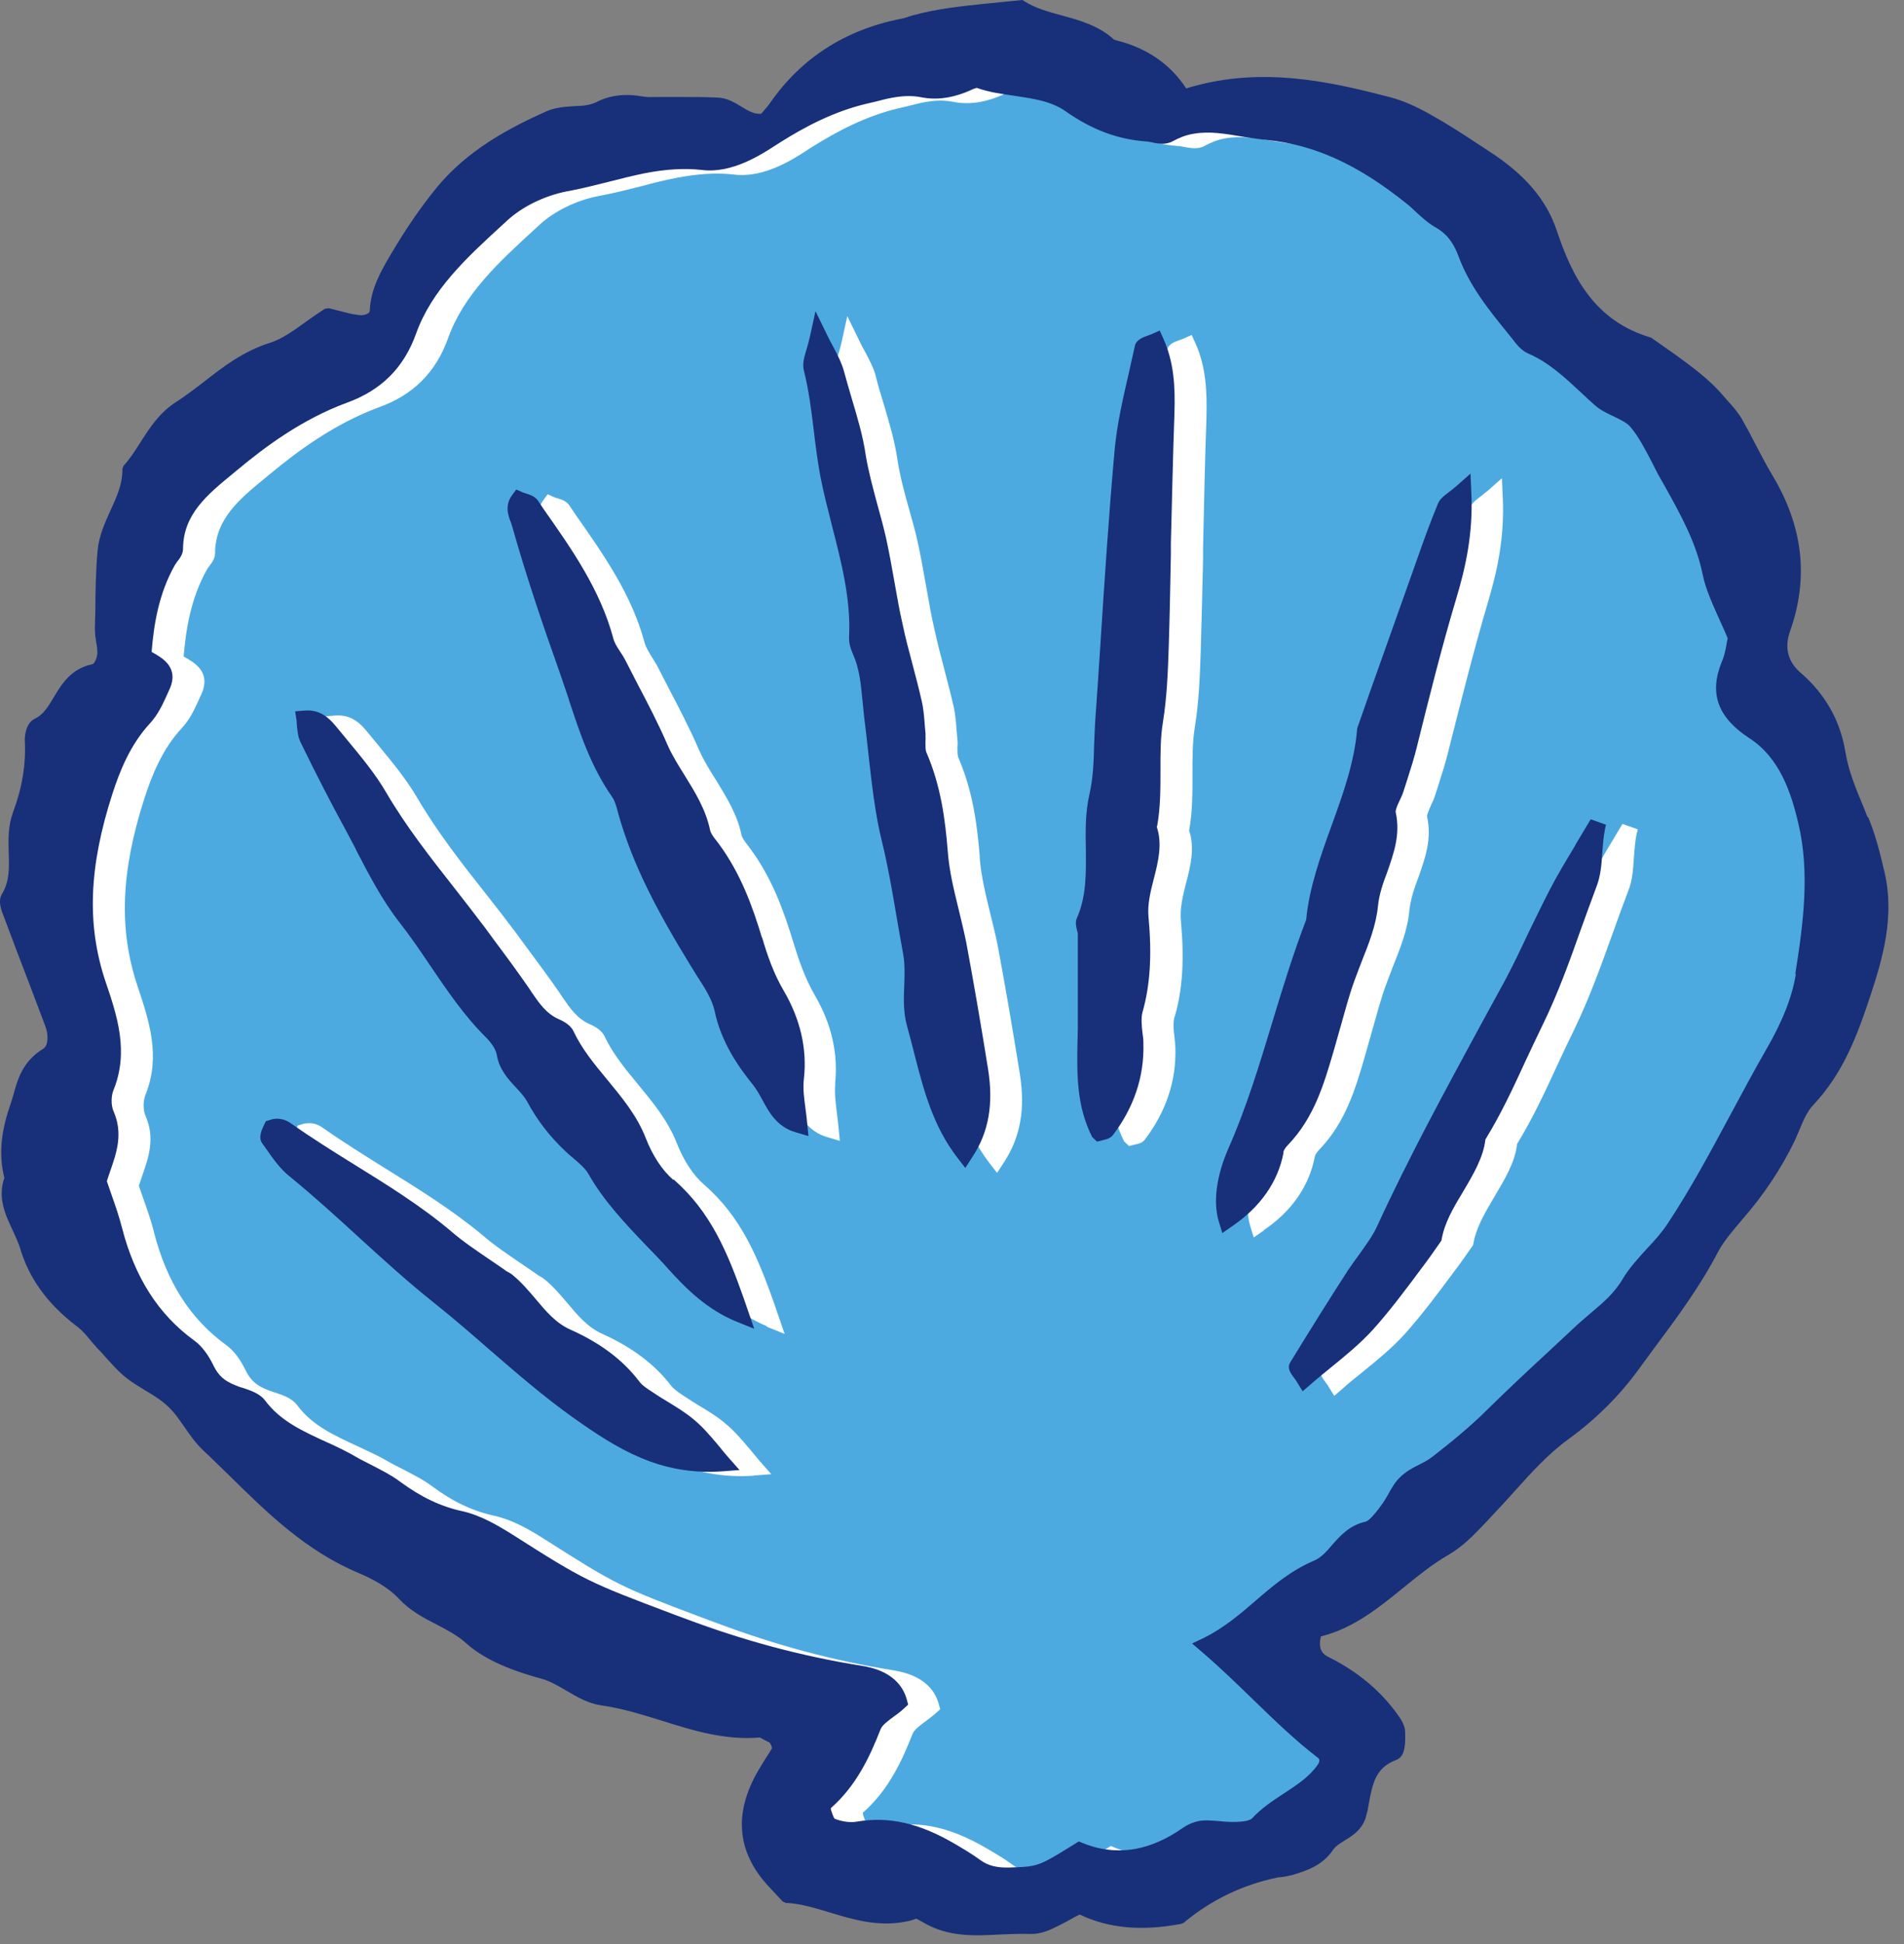
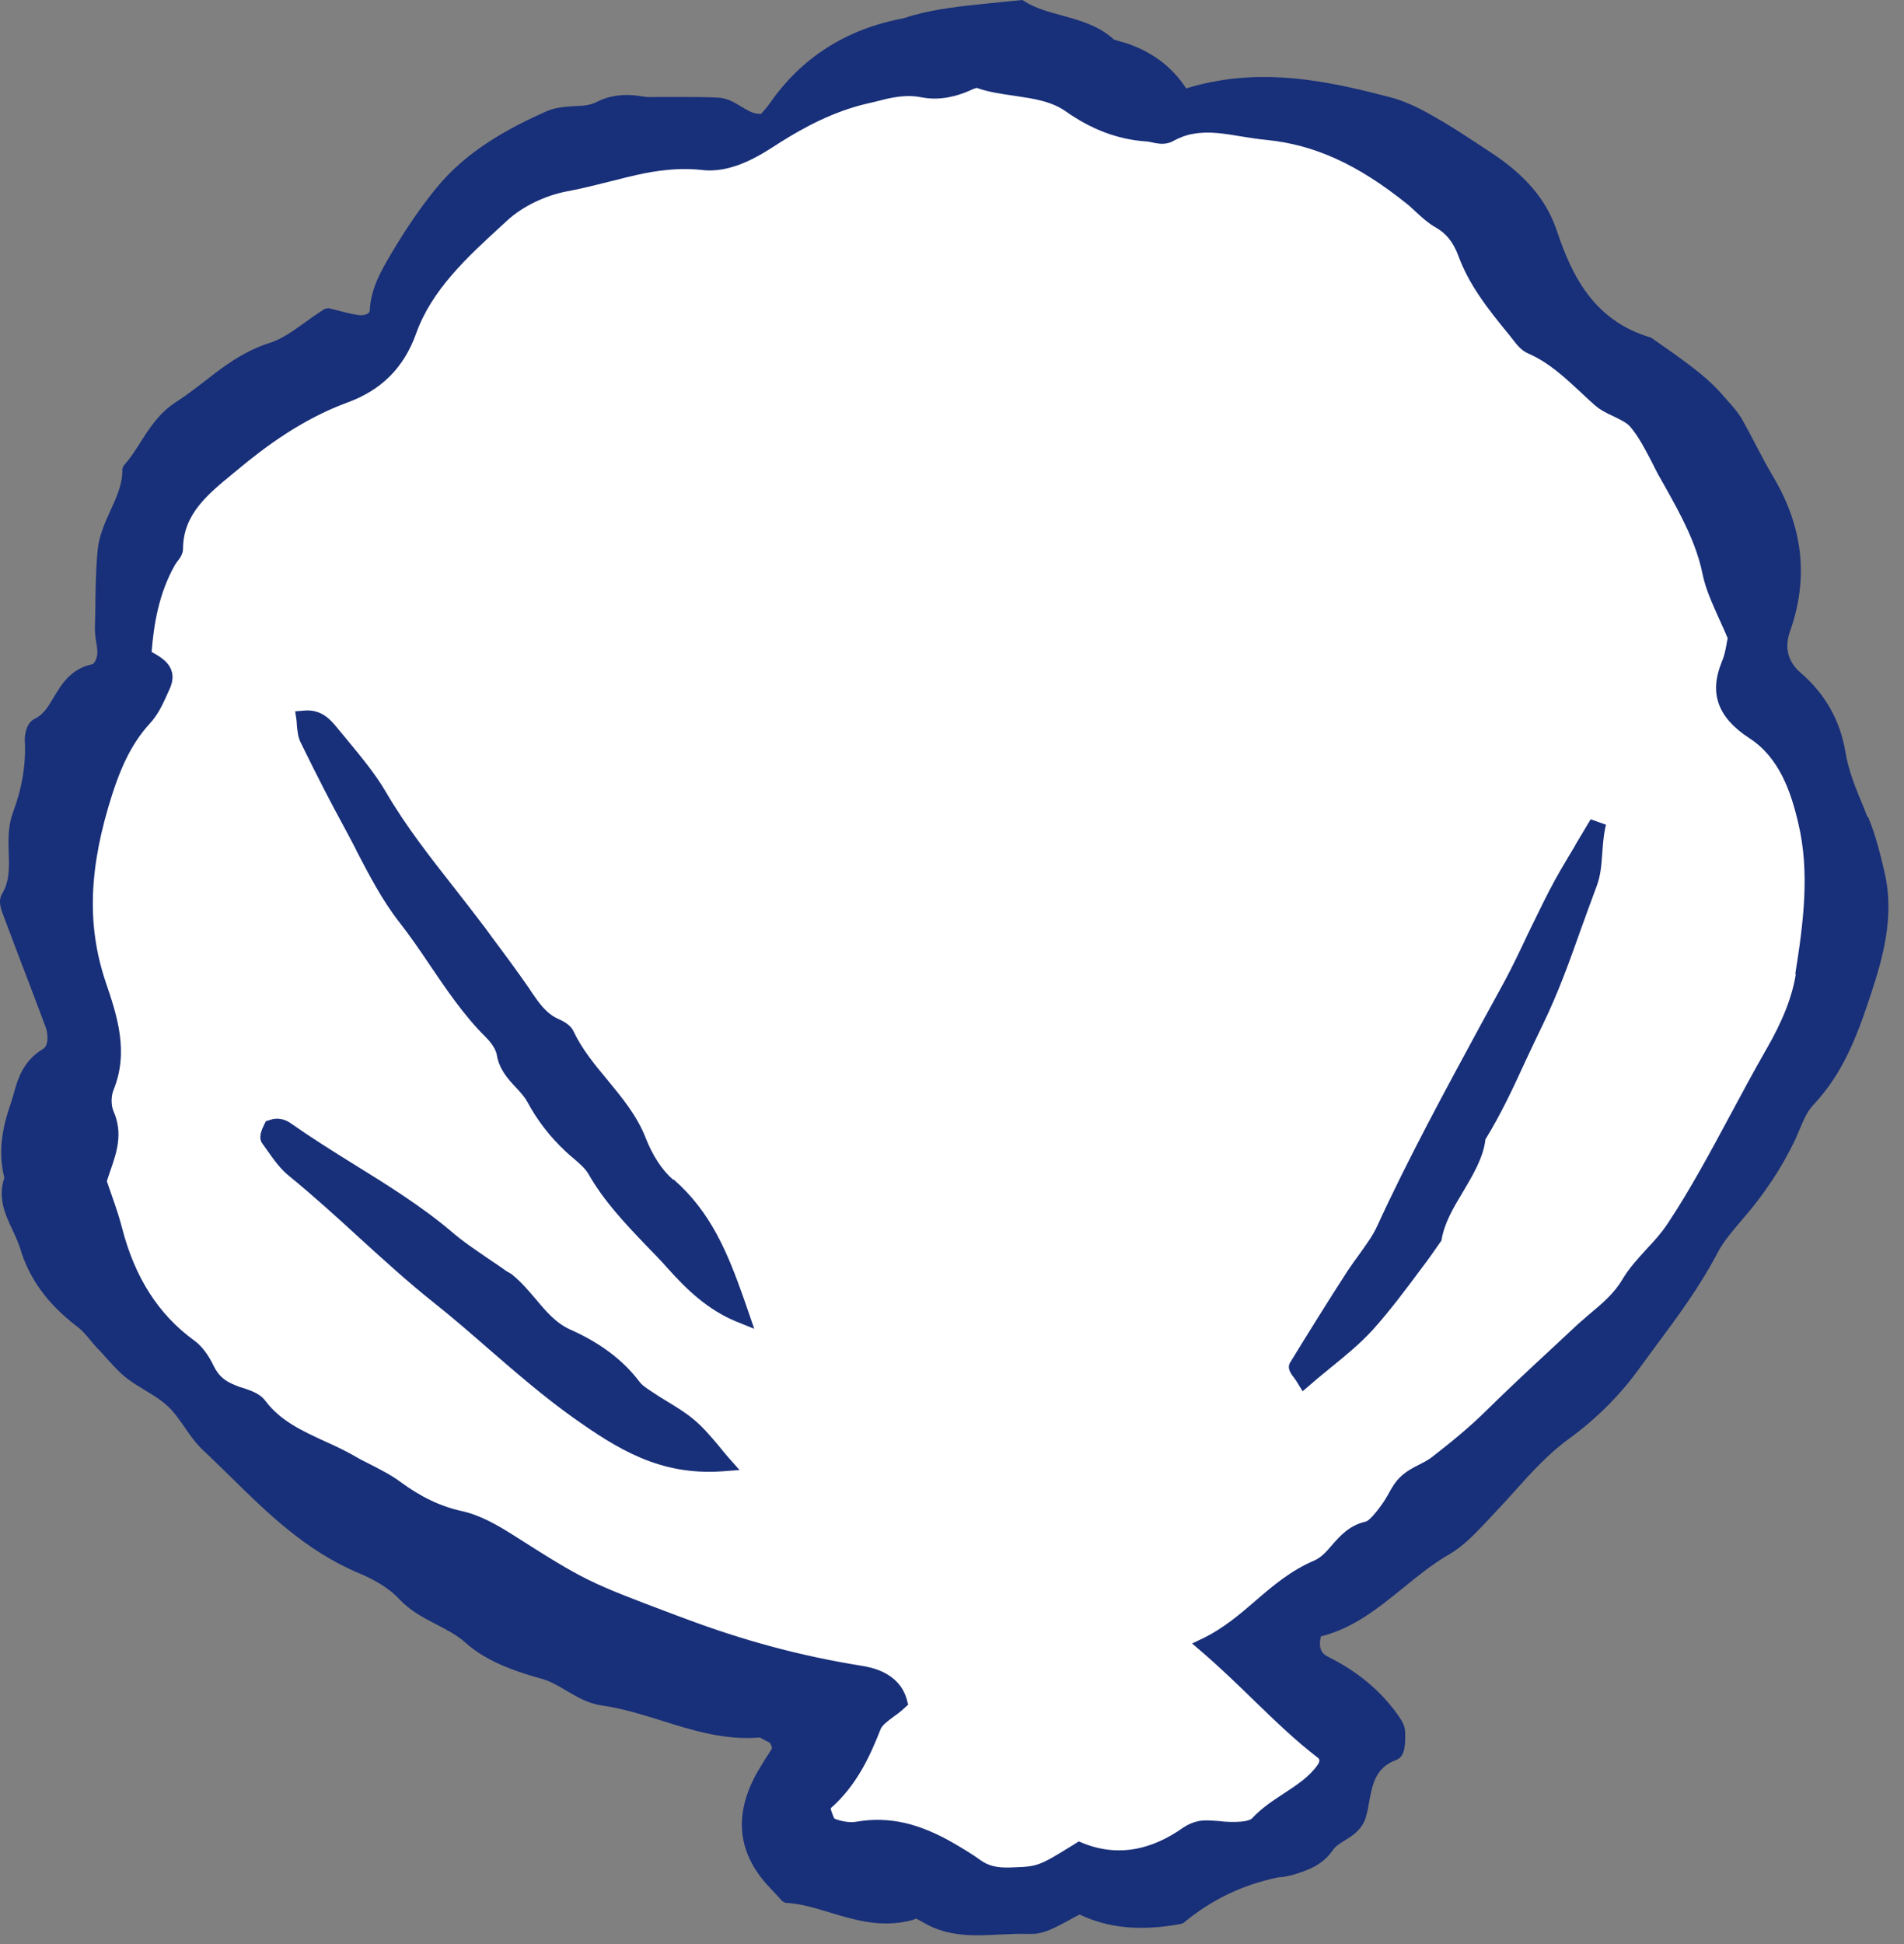
<svg xmlns="http://www.w3.org/2000/svg" width="96" height="98" viewBox="0 0 96 98" fill="none">
  <rect x="0" y="0" width="96" height="98" fill="#808080" stroke="none" />
  <path d="M59.293 96.359C57.471 96.678 55.977 96.537 54.709 95.917L54.274 95.71L53.898 96.001C53.808 96.067 53.68 96.142 53.541 96.218C52.987 96.519 52.591 96.725 52.244 96.801C52.135 96.82 52.026 96.829 51.927 96.829C51.541 96.81 51.126 96.829 50.759 96.829L49.541 95.804L49.601 96.876C48.68 96.904 47.779 96.848 46.898 96.331C46.572 96.152 46.463 96.086 46.324 96.058L45.73 95.926L45.601 96.18C45.601 96.18 45.552 96.189 45.522 96.199C44.285 96.443 43.196 96.105 42.037 95.757C41.295 95.531 40.572 95.315 39.84 95.249L39.246 94.629C37.77 93.049 37.662 91.29 38.929 89.268L39.236 88.789C39.355 88.619 39.434 88.488 39.503 88.356L40.147 87.171L39.176 87.275L39.087 87.199L38.929 87.152L38.79 87.077C38.79 87.077 38.612 86.974 38.553 86.955L38.374 86.889L38.186 86.908C36.612 87.049 35.048 86.56 33.543 86.09L33.375 86.033C32.415 85.732 31.434 85.431 30.405 85.29C29.88 85.215 29.405 84.933 28.91 84.642C28.425 84.35 27.979 84.087 27.445 83.946C25.801 83.494 24.683 82.968 23.92 82.291C23.425 81.858 22.911 81.585 22.366 81.303C21.673 80.936 21.069 80.626 20.604 80.118C20.089 79.564 19.347 79.075 18.386 78.67C15.802 77.598 13.882 75.708 12.031 73.874L11.496 73.357C11.199 73.075 10.961 72.84 10.724 72.605C10.377 72.275 10.09 71.862 9.862 71.523C9.565 71.1 9.288 70.715 8.942 70.385C8.566 70.037 8.13 69.765 7.704 69.511C7.397 69.323 7.071 69.125 6.803 68.918C6.487 68.664 6.199 68.345 5.912 68.044L5.566 67.658C5.427 67.517 5.299 67.376 5.18 67.235C4.883 66.868 4.615 66.558 4.269 66.295C2.913 65.251 2.051 64.056 1.645 62.655C1.537 62.317 1.398 62.007 1.249 61.687C0.903 60.963 0.586 60.286 0.863 59.496L0.933 59.298L0.883 59.101C0.636 58.17 0.715 57.163 1.131 55.941C1.17 55.828 1.21 55.706 1.249 55.584L1.329 55.339C1.527 54.596 1.735 53.835 2.566 53.327C3.17 52.969 3.19 52.133 2.942 51.465L2.15 49.368C1.764 48.371 1.398 47.374 1.022 46.387L0.863 45.973C0.774 45.738 0.646 45.418 0.705 45.305C1.18 44.515 1.15 43.65 1.121 42.879C1.101 42.277 1.091 41.666 1.299 41.092C1.794 39.766 2.002 38.487 1.933 37.199C1.933 37.002 2.012 36.767 2.071 36.729C2.695 36.437 3.012 35.901 3.319 35.384C3.645 34.829 4.021 34.199 4.813 34.03C5.17 33.917 5.427 33.626 5.536 33.231C5.576 33.043 5.605 32.845 5.576 32.629C5.576 32.582 5.566 32.488 5.546 32.394L5.516 32.234C5.477 32.027 5.447 31.82 5.447 31.604L5.467 30.88C5.467 29.93 5.487 28.82 5.586 27.739C5.635 27.109 5.912 26.507 6.18 25.915C6.477 25.266 6.813 24.542 6.833 23.723C7.15 23.347 7.358 23.009 7.585 22.661L7.645 22.567C8.09 21.861 8.516 21.203 9.229 20.733C9.664 20.46 10.09 20.141 10.496 19.83L10.674 19.699C11.615 18.974 12.575 18.222 13.812 17.837C14.525 17.611 15.129 17.178 15.773 16.718C16.07 16.511 16.327 16.323 16.584 16.153L17.07 16.266C17.357 16.341 17.654 16.417 17.951 16.454C18.079 16.483 18.297 16.483 18.485 16.454C18.842 16.388 19.277 16.134 19.297 15.655C19.337 14.668 19.812 13.859 20.277 13.078C21.04 11.79 21.742 10.765 22.515 9.825C24 8.01 26.039 6.938 27.831 6.138C27.94 6.091 28.069 6.054 28.217 6.025C28.455 5.978 28.712 5.96 28.969 5.941C29.306 5.922 29.553 5.903 29.781 5.866C29.959 5.828 30.118 5.781 30.296 5.706C30.563 5.565 30.801 5.48 31.058 5.433C31.543 5.339 32.019 5.405 32.325 5.461C32.623 5.508 32.87 5.499 33.117 5.489H34.306C34.929 5.489 35.513 5.489 36.107 5.518C36.424 5.518 36.691 5.696 36.978 5.866C37.365 6.11 37.81 6.383 38.414 6.345L38.84 6.317L39.067 5.884C39.166 5.79 39.285 5.64 39.394 5.48C40.869 3.373 42.948 2.048 45.592 1.53C45.78 1.493 45.928 1.446 46.067 1.399L46.156 1.37C46.215 1.352 46.265 1.333 46.324 1.323C46.621 1.248 46.879 1.192 47.136 1.135C48.185 0.928 49.264 0.825 50.314 0.722L51.373 0.618C52.017 0.994 52.66 1.164 53.274 1.342C54.175 1.587 55.026 1.822 55.679 2.414C55.858 2.546 55.977 2.593 56.184 2.649L56.462 2.725C57.63 3.082 58.56 3.759 59.204 4.718L59.511 5.179L60.055 5.019C60.461 4.897 60.867 4.803 61.243 4.728C64.283 4.135 67.183 4.784 69.896 5.489C70.49 5.64 71.094 5.913 71.876 6.355C72.638 6.778 73.41 7.276 74.064 7.718L74.678 8.122C76.361 9.204 77.361 10.37 77.846 11.79C78.667 14.244 79.855 16.642 82.964 17.583L84.112 18.401C84.904 18.974 85.716 19.567 86.35 20.319L86.617 20.611C86.825 20.846 87.062 21.109 87.241 21.401C87.488 21.833 87.726 22.275 87.953 22.727C88.221 23.244 88.488 23.752 88.775 24.241C90.24 26.676 90.517 29.084 89.617 31.613C89.25 32.685 89.498 33.645 90.359 34.378C91.468 35.337 92.151 36.55 92.389 37.97C92.557 38.977 92.903 39.86 93.349 40.904L93.537 41.374C93.893 42.24 94.131 43.18 94.329 44.073C94.804 46.133 94.23 48.173 93.646 49.913C92.973 51.935 92.309 53.731 90.894 55.236C90.508 55.631 90.29 56.148 90.082 56.656L89.864 57.163C89.201 58.546 88.34 59.844 87.3 61.019C86.755 61.64 86.3 62.176 85.983 62.778C85.092 64.508 83.904 66.097 82.845 67.508L81.954 68.721C81.083 69.924 79.944 71.053 78.657 71.984C77.539 72.802 76.638 73.808 75.836 74.702C75.47 75.115 75.123 75.501 74.767 75.868L74.321 76.347C73.816 76.883 73.292 77.429 72.668 77.796C71.826 78.294 71.064 78.896 70.341 79.488C69.094 80.504 67.916 81.454 66.451 81.839L66.005 81.952L65.916 82.385C65.748 83.165 65.995 83.72 66.639 84.04C68.045 84.745 69.114 85.629 69.916 86.757C70.044 86.936 70.173 87.134 70.173 87.293C70.203 87.989 70.104 88.121 70.104 88.13C68.748 88.638 68.549 89.729 68.352 90.782L68.292 91.121C68.292 91.121 68.213 91.412 68.203 91.459C68.074 91.817 67.748 92.014 67.431 92.202C67.163 92.362 66.847 92.56 66.649 92.87C66.233 93.472 65.619 93.66 64.956 93.867C64.906 93.886 64.867 93.886 64.827 93.895L64.52 93.942C64.391 93.951 64.322 93.961 64.253 93.98C61.57 94.534 61.422 94.61 59.323 96.331L59.293 96.359Z" fill="white" />
-   <path d="M89.815 37.442C88.221 36.398 87.775 35.185 88.429 33.586C88.577 33.229 88.647 32.815 88.696 32.533L88.726 32.411C88.567 32.035 88.409 31.687 88.26 31.358C87.914 30.577 87.607 29.91 87.459 29.176C87.142 27.606 86.36 26.186 85.587 24.803L85.211 24.136C85.102 23.919 84.984 23.703 84.885 23.496C84.558 22.875 84.241 22.245 83.805 21.738C83.627 21.531 83.32 21.39 82.994 21.23C82.647 21.07 82.311 20.91 82.023 20.656C81.806 20.468 81.608 20.28 81.41 20.092C80.499 19.245 79.707 18.512 78.667 18.051C78.321 17.901 78.073 17.581 77.875 17.327L77.737 17.148C76.608 15.775 75.687 14.6 75.143 13.124C74.876 12.437 74.539 12.005 74.014 11.704C73.628 11.487 73.321 11.196 73.004 10.914C72.836 10.754 72.688 10.622 72.529 10.491C70.064 8.516 67.896 7.528 65.471 7.284C65.055 7.246 64.649 7.18 64.243 7.115C63.382 6.973 62.59 6.832 61.798 6.973C61.778 6.973 61.758 6.973 61.738 6.983C61.382 7.049 61.055 7.18 60.729 7.359C60.649 7.406 60.55 7.434 60.461 7.453C60.204 7.5 59.937 7.453 59.689 7.406C59.58 7.378 59.471 7.359 59.372 7.359C57.976 7.256 56.66 6.776 55.363 5.854C54.63 5.328 53.739 5.206 52.799 5.065C52.155 4.97 51.492 4.876 50.858 4.66C50.769 4.688 50.65 4.726 50.522 4.792C50.165 4.952 49.799 5.065 49.462 5.13C48.977 5.224 48.492 5.224 48.037 5.13C47.591 5.046 47.136 5.046 46.542 5.168C46.285 5.215 46.007 5.29 45.75 5.356L45.304 5.459C43.641 5.854 42.196 6.626 40.968 7.397C40.79 7.5 40.622 7.622 40.453 7.726C39.602 8.271 38.84 8.61 38.127 8.751C37.741 8.826 37.365 8.845 36.998 8.798C36.137 8.704 35.216 8.751 34.108 8.967C33.504 9.08 32.919 9.23 32.325 9.39C31.682 9.55 31.058 9.71 30.435 9.832L30.187 9.879C29.068 10.096 27.94 10.641 27.177 11.356L26.861 11.647C25.148 13.218 23.376 14.854 22.594 17.045C21.98 18.756 20.852 19.904 19.099 20.534C16.832 21.371 14.971 22.772 13.595 23.91L13.367 24.098C12.07 25.161 10.852 26.167 10.843 27.888C10.843 28.16 10.674 28.377 10.546 28.546C10.506 28.602 10.466 28.649 10.437 28.706C9.605 30.182 9.377 31.753 9.259 33.088L9.278 33.107C9.744 33.37 10.704 33.859 10.13 35.044L9.981 35.373C9.793 35.787 9.566 36.267 9.179 36.69C8.17 37.771 7.655 39.097 7.279 40.254C6.091 43.94 5.982 46.855 6.932 49.705C7.516 51.454 8.12 53.25 7.338 55.178C7.209 55.497 7.209 55.958 7.338 56.25C7.833 57.378 7.487 58.366 7.18 59.24C7.11 59.447 7.051 59.616 7.001 59.776L7.239 60.463C7.437 61.027 7.635 61.572 7.764 62.118C8.407 64.629 9.595 66.49 11.407 67.807C11.783 68.08 12.12 68.522 12.397 69.105C12.625 69.566 12.931 69.848 13.466 70.055C13.575 70.102 13.674 70.139 13.803 70.177C14.238 70.318 14.723 70.478 14.991 70.844C15.743 71.86 16.852 72.359 18.03 72.904C18.535 73.139 19.03 73.365 19.505 73.637C19.743 73.778 20 73.901 20.267 74.042C20.792 74.314 21.327 74.578 21.792 74.926C22.841 75.706 23.841 76.176 24.93 76.412C25.851 76.618 26.692 77.107 27.405 77.559C31.157 79.947 31.236 79.976 35.682 81.65L36.167 81.828C39.127 82.938 42.028 83.718 45.027 84.198C45.502 84.283 46.948 84.518 47.334 85.9L47.403 86.163L47.205 86.342C47.057 86.483 46.869 86.615 46.7 86.746C46.383 86.981 46.087 87.198 46.007 87.414C45.463 88.806 44.79 90.245 43.503 91.382C43.503 91.448 43.522 91.477 43.532 91.533C43.562 91.618 43.641 91.862 43.691 91.909C44.027 92.041 44.483 92.116 44.809 92.06C46.433 91.777 47.958 92.125 49.769 93.188C50.185 93.433 50.641 93.696 51.056 94.006C51.432 94.279 51.878 94.392 52.512 94.373C53.036 94.354 53.383 94.345 53.66 94.288C54.175 94.185 54.61 93.921 55.798 93.188L56.006 93.056L56.234 93.15C57.115 93.508 58.016 93.592 58.917 93.423C59.689 93.273 60.491 92.915 61.273 92.361C61.52 92.191 61.768 92.078 62.045 92.031C62.402 91.966 62.758 92.003 63.075 92.031L63.352 92.06C63.768 92.088 64.144 92.078 64.401 92.031C64.599 91.994 64.698 91.937 64.738 91.9C65.213 91.392 65.787 91.016 66.332 90.649C67.005 90.207 67.629 89.803 68.055 89.191C68.124 89.088 68.193 88.938 68.064 88.843C66.926 87.969 65.916 86.991 64.847 85.957C64.025 85.157 63.184 84.339 62.214 83.511L61.709 83.079L62.322 82.787C63.303 82.308 64.114 81.612 64.896 80.935C65.768 80.183 66.678 79.411 67.817 78.922C68.213 78.763 68.47 78.462 68.777 78.104C69.183 77.643 69.648 77.117 70.46 76.938C70.638 76.891 70.945 76.515 71.124 76.28L71.232 76.129C71.381 75.96 71.48 75.763 71.589 75.575C71.767 75.246 71.955 74.916 72.242 74.653C72.529 74.39 72.856 74.211 73.183 74.051C73.43 73.929 73.648 73.816 73.826 73.666C74.747 72.951 75.707 72.17 76.559 71.324C77.628 70.271 78.727 69.255 79.826 68.23L80.974 67.158C81.212 66.942 81.459 66.726 81.707 66.509C82.38 65.945 82.994 65.428 83.419 64.704C83.756 64.139 84.211 63.651 84.647 63.171C85.023 62.767 85.399 62.353 85.696 61.901C86.865 60.133 87.874 58.243 88.854 56.419C89.439 55.328 90.023 54.228 90.646 53.156C91.488 51.708 91.973 50.457 92.151 49.328C92.557 46.724 92.884 44.175 92.3 41.702C91.933 40.141 91.349 38.411 89.835 37.433L89.815 37.442ZM38.008 74.39C34.87 74.597 32.741 73.271 30.474 71.663C28.999 70.609 27.633 69.424 26.306 68.277C25.445 67.525 24.485 66.688 23.515 65.917C22.198 64.882 20.951 63.735 19.743 62.635C18.594 61.582 17.436 60.528 16.228 59.541C15.733 59.156 15.387 58.648 15.04 58.159L14.832 57.867C14.614 57.566 14.822 57.143 14.921 56.917L15.011 56.739C15.011 56.739 15.307 56.645 15.317 56.645C15.476 56.616 15.624 56.616 15.723 56.626C15.902 56.645 16.09 56.72 16.248 56.833C17.278 57.557 18.367 58.234 19.416 58.892C21.099 59.936 22.812 60.999 24.356 62.287C24.93 62.785 25.594 63.227 26.237 63.669C26.593 63.914 26.871 64.093 27.138 64.29C27.316 64.384 27.385 64.431 27.465 64.497C27.9 64.854 28.247 65.268 28.593 65.672C29.128 66.312 29.633 66.914 30.375 67.243C31.89 67.929 33.019 68.785 33.84 69.857C33.989 70.045 34.236 70.205 34.484 70.374C34.781 70.572 35.018 70.713 35.256 70.863C35.721 71.145 36.196 71.427 36.602 71.785C37.048 72.152 37.414 72.594 37.8 73.045C38.008 73.299 38.166 73.487 38.325 73.675L38.889 74.314L38.008 74.38V74.39ZM38.671 66.857C37.216 66.255 36.167 65.23 35.246 64.205C34.89 63.801 34.523 63.415 34.137 63.03C33.088 61.93 32.009 60.792 31.217 59.409C31.058 59.127 30.771 58.883 30.464 58.629C30.326 58.516 30.197 58.403 30.078 58.29C29.276 57.538 28.633 56.72 28.138 55.779C28.009 55.526 27.791 55.3 27.564 55.055C27.177 54.632 26.722 54.143 26.603 53.419C26.544 53.052 26.178 52.648 26.019 52.498C24.92 51.397 24.069 50.128 23.237 48.905C22.742 48.153 22.218 47.401 21.663 46.695C20.802 45.595 20.159 44.344 19.525 43.131L19.475 43.019C19.277 42.652 19.099 42.285 18.891 41.918C18.238 40.724 17.565 39.417 16.703 37.658C16.575 37.395 16.555 37.103 16.525 36.849C16.525 36.746 16.515 36.652 16.505 36.558L16.436 36.107L16.911 36.069C17.792 36.003 18.248 36.577 18.505 36.878L19.079 37.574C19.762 38.401 20.475 39.266 21.03 40.207C22.02 41.899 23.247 43.479 24.455 45.003C24.99 45.68 25.514 46.357 26.029 47.043L26.435 47.598C27.069 48.454 27.672 49.263 28.237 50.081L28.346 50.25C28.732 50.814 29.098 51.35 29.722 51.623C30.118 51.792 30.365 51.999 30.484 52.244C30.9 53.128 31.543 53.908 32.167 54.66C32.919 55.573 33.682 56.494 34.127 57.632C34.464 58.497 34.949 59.24 35.503 59.72C37.384 61.356 38.216 63.397 39.038 65.719L39.562 67.243L38.652 66.876L38.671 66.857ZM42.117 54.623C42.067 55.102 42.136 55.591 42.196 56.118C42.235 56.419 42.265 56.654 42.285 56.889L42.344 57.51L41.711 57.322C40.76 57.049 40.344 56.287 40.018 55.676C39.869 55.403 39.731 55.159 39.562 54.943C38.83 54.04 37.949 52.798 37.612 51.19C37.483 50.607 37.097 50.005 36.721 49.432C36.612 49.263 36.513 49.093 36.414 48.934C34.741 46.206 33.484 43.846 32.751 41.232C32.652 40.874 32.583 40.611 32.454 40.423C31.385 38.9 30.831 37.188 30.276 35.542L30.247 35.439C30.098 35.016 29.959 34.583 29.811 34.16C29.039 31.988 28.148 29.402 27.405 26.769C27.385 26.703 27.366 26.618 27.336 26.552C27.207 26.214 27.029 25.706 27.405 25.198L27.613 24.916L27.95 25.067C27.95 25.067 28.039 25.095 28.088 25.113C28.296 25.17 28.554 25.255 28.702 25.471L29.019 25.941C30.415 27.935 31.86 29.975 32.504 32.411C32.563 32.618 32.692 32.834 32.83 33.06C32.929 33.22 33.028 33.38 33.117 33.53C33.316 33.916 33.514 34.31 33.712 34.687C34.246 35.702 34.781 36.737 35.236 37.781C35.464 38.307 35.791 38.834 36.107 39.332C36.622 40.178 37.167 41.044 37.384 42.078C37.414 42.238 37.572 42.445 37.711 42.623L37.83 42.783C38.939 44.288 39.523 45.934 39.998 47.495C40.265 48.369 40.582 49.319 41.107 50.212C41.928 51.632 42.265 53.118 42.107 54.623H42.117ZM49.393 43.197C49.462 44.147 49.7 45.115 49.928 46.047C50.066 46.62 50.215 47.184 50.324 47.767C50.69 49.742 51.046 51.802 51.413 54.087C51.71 55.892 51.452 57.322 50.621 58.591L50.274 59.127L49.888 58.629C48.651 57.021 48.175 55.168 47.71 53.391C47.591 52.921 47.472 52.46 47.344 51.999C47.146 51.303 47.166 50.607 47.195 49.93C47.215 49.394 47.235 48.84 47.136 48.313C47.017 47.655 46.898 46.996 46.789 46.347C46.581 45.115 46.383 43.912 46.087 42.736C45.72 41.279 45.562 39.755 45.394 38.288C45.324 37.649 45.255 37.019 45.176 36.408C45.146 36.116 45.106 35.825 45.087 35.533C45.007 34.715 44.938 33.944 44.611 33.229C44.463 32.919 44.394 32.637 44.413 32.383C44.512 30.474 44.027 28.602 43.562 26.787C43.344 25.913 43.126 25.067 42.958 24.22C42.81 23.459 42.721 22.678 42.631 21.935C42.513 20.948 42.394 19.932 42.136 18.935C42.047 18.578 42.156 18.239 42.275 17.844C42.334 17.628 42.394 17.44 42.443 17.205L42.721 15.935L43.295 17.111C43.404 17.346 43.513 17.543 43.611 17.722C43.869 18.211 44.057 18.569 44.156 18.963C44.275 19.443 44.413 19.904 44.562 20.383C44.829 21.286 45.116 22.227 45.255 23.205C45.384 24.032 45.611 24.878 45.839 25.678C45.997 26.251 46.166 26.816 46.285 27.399C46.443 28.123 46.572 28.856 46.7 29.58C46.839 30.342 46.948 31.019 47.106 31.687C47.255 32.364 47.423 33.032 47.601 33.699C47.77 34.367 47.938 34.978 48.076 35.589C48.175 36.013 48.205 36.464 48.235 36.849L48.274 37.301C48.294 37.414 48.284 37.545 48.274 37.677C48.274 37.875 48.274 38.063 48.314 38.175C49.056 39.887 49.274 41.608 49.403 43.216L49.393 43.197ZM59.214 51.266C59.145 51.548 59.164 51.896 59.214 52.253C59.234 52.441 59.254 52.629 59.263 52.817C59.313 54.491 58.788 56.052 57.719 57.453C57.6 57.604 57.422 57.66 57.293 57.679L56.927 57.773L56.679 57.538C55.888 55.968 55.917 54.397 55.937 52.874C55.937 52.874 55.947 52.263 55.957 52.018C55.957 52.018 55.957 48.087 55.957 47.307C55.957 47.269 55.937 47.194 55.917 47.128C55.868 46.959 55.808 46.724 55.917 46.489C56.392 45.398 56.373 44.26 56.363 43.047C56.353 42.135 56.343 41.203 56.541 40.273C56.719 39.473 56.749 38.627 56.779 37.799C56.798 37.367 56.808 37.009 56.828 36.661C56.917 35.345 57.016 34.038 57.095 32.721C57.303 29.458 57.521 26.186 57.808 22.96C57.927 21.606 58.244 20.271 58.541 18.973C58.65 18.531 58.749 18.098 58.838 17.647C58.917 17.327 59.244 17.224 59.491 17.139C59.55 17.12 59.62 17.092 59.669 17.073L60.085 16.885L60.273 17.299C60.798 18.474 60.867 19.669 60.828 21.108C60.748 23.28 60.709 25.443 60.659 27.615V28.189C60.62 29.74 60.59 31.301 60.54 32.853C60.501 34.066 60.451 35.354 60.253 36.596C60.115 37.414 60.125 38.26 60.125 39.078C60.125 40 60.125 40.94 59.956 41.871C60.253 42.755 60.026 43.667 59.798 44.532C59.64 45.153 59.481 45.793 59.541 46.423C59.719 48.332 59.63 49.864 59.234 51.237L59.214 51.266ZM63.728 62.024L63.213 62.381L63.035 61.798C62.748 60.801 62.916 59.485 63.53 58.093C64.441 56.005 65.104 53.824 65.748 51.708C66.263 50.005 66.797 48.266 67.441 46.592C67.589 44.993 68.163 43.385 68.728 41.824C69.302 40.244 69.886 38.617 70.015 36.934L70.678 35.044L73.064 28.33C73.381 27.427 73.707 26.524 74.074 25.65C74.183 25.386 74.391 25.226 74.638 25.038C74.757 24.944 74.885 24.841 75.024 24.728L75.727 24.107L75.767 25.02C75.876 27.173 75.45 28.922 75.024 30.352C74.282 32.862 73.628 35.495 73.044 37.799C72.896 38.429 72.698 39.022 72.51 39.624L72.351 40.113C72.302 40.282 72.222 40.442 72.143 40.611C72.064 40.799 71.935 41.062 71.955 41.175C72.203 42.294 71.856 43.254 71.529 44.194C71.312 44.768 71.124 45.313 71.064 45.877C70.975 46.874 70.589 47.833 70.223 48.745C70.054 49.197 69.876 49.639 69.728 50.09C69.53 50.701 69.371 51.313 69.193 51.924L68.827 53.212C68.352 54.867 67.847 56.569 66.53 57.942C66.381 58.093 66.302 58.234 66.292 58.309C66.015 59.785 65.124 61.065 63.718 62.014L63.728 62.024ZM82.528 41.975C82.439 42.417 82.409 42.849 82.38 43.254C82.34 43.837 82.311 44.382 82.093 44.918C81.825 45.623 81.568 46.329 81.311 47.053C80.727 48.68 80.132 50.325 79.38 51.886C79.083 52.488 78.796 53.099 78.509 53.72C77.905 55.027 77.281 56.381 76.489 57.67C76.4 58.572 75.866 59.456 75.351 60.322C74.876 61.13 74.41 61.892 74.272 62.767C73.876 63.34 73.569 63.773 73.252 64.186C72.45 65.268 71.668 66.312 70.807 67.271C70.163 67.976 69.401 68.597 68.658 69.199C68.322 69.472 67.985 69.735 67.678 70.017L67.272 70.365L66.995 69.913C66.956 69.838 66.896 69.763 66.847 69.697C66.668 69.462 66.471 69.199 66.649 68.907C67.599 67.356 68.559 65.804 69.549 64.281C69.737 63.998 69.936 63.726 70.143 63.444C70.48 62.964 70.807 62.532 71.025 62.052C72.609 58.591 74.46 55.197 76.252 51.896L77.46 49.686C77.875 48.915 78.251 48.115 78.628 47.316C79.004 46.564 79.341 45.84 79.707 45.134C80.113 44.373 80.558 43.63 81.023 42.84L81.806 41.533L82.578 41.805L82.538 41.975H82.528Z" fill="#4DAAE0" />
  <path d="M94.151 41.17L93.963 40.691C93.567 39.75 93.2 38.857 93.042 37.888C92.785 36.327 92.022 34.982 90.805 33.929C90.141 33.365 89.963 32.65 90.25 31.832C91.21 29.124 90.913 26.538 89.359 23.952C89.072 23.472 88.815 22.974 88.547 22.466C88.31 22.005 88.072 21.554 87.815 21.102C87.617 20.773 87.369 20.491 87.122 20.218L86.874 19.936C86.162 19.099 85.28 18.469 84.429 17.849L83.251 17.021C80.38 16.184 79.261 13.927 78.489 11.614C77.964 10.053 76.875 8.783 75.064 7.617L74.45 7.213C73.737 6.743 72.985 6.254 72.222 5.83C71.391 5.351 70.728 5.069 70.084 4.899C67.282 4.166 64.283 3.508 61.124 4.128C60.679 4.213 60.233 4.326 59.808 4.457C59.075 3.338 58.026 2.558 56.65 2.135L56.442 2.078C56.353 2.05 56.175 2.012 56.145 1.975C55.373 1.279 54.432 1.025 53.511 0.771C52.848 0.592 52.215 0.423 51.62 0.047L51.551 0L50.423 0.113C49.294 0.226 48.136 0.329 47.007 0.545C46.73 0.602 46.453 0.658 46.195 0.734C46.077 0.752 45.968 0.799 45.849 0.828C45.73 0.865 45.621 0.912 45.463 0.94C42.641 1.486 40.414 2.915 38.84 5.172C38.721 5.351 38.572 5.511 38.434 5.671L38.384 5.736C38.018 5.765 37.721 5.586 37.384 5.379C37.038 5.172 36.652 4.928 36.157 4.918C35.553 4.89 34.959 4.89 34.325 4.89H33.504H33.127C32.9 4.89 32.672 4.909 32.454 4.871C32.019 4.796 31.484 4.74 30.93 4.852C30.613 4.909 30.326 5.012 30.019 5.172C29.91 5.219 29.801 5.257 29.662 5.285C29.445 5.332 29.207 5.341 28.95 5.351C28.653 5.37 28.366 5.388 28.098 5.445C27.9 5.482 27.722 5.539 27.564 5.605C25.692 6.442 23.564 7.561 22 9.479C21.218 10.438 20.485 11.501 19.713 12.808C19.218 13.654 18.693 14.538 18.644 15.657C18.644 15.808 18.416 15.864 18.357 15.874C18.267 15.893 18.149 15.893 18.04 15.874C17.723 15.836 17.416 15.752 17.089 15.667L16.575 15.535L16.387 15.563L16.297 15.62C15.991 15.817 15.694 16.024 15.396 16.241C14.793 16.673 14.228 17.087 13.605 17.284C12.268 17.707 11.248 18.488 10.268 19.259C9.813 19.607 9.348 19.964 8.863 20.275C8.021 20.82 7.546 21.572 7.081 22.297C6.823 22.701 6.586 23.087 6.229 23.481L6.17 23.632V23.716C6.17 24.412 5.883 25.052 5.576 25.72C5.289 26.35 4.992 27.008 4.922 27.741C4.823 28.813 4.813 29.933 4.804 30.92L4.784 31.653C4.784 31.898 4.813 32.142 4.853 32.387C4.873 32.509 4.903 32.641 4.903 32.772C4.922 32.895 4.903 33.026 4.873 33.139C4.823 33.318 4.734 33.468 4.645 33.487C3.566 33.713 3.101 34.503 2.715 35.142C2.437 35.612 2.19 36.026 1.754 36.233C1.309 36.44 1.249 37.079 1.249 37.296C1.319 38.509 1.121 39.703 0.655 40.954C0.408 41.621 0.418 42.308 0.438 42.966C0.467 43.718 0.487 44.433 0.101 45.063C-0.117 45.43 0.061 45.881 0.21 46.248L0.269 46.408C0.675 47.489 1.081 48.571 1.497 49.643L2.289 51.74C2.447 52.154 2.447 52.699 2.18 52.868C1.141 53.498 0.883 54.42 0.665 55.229C0.606 55.426 0.547 55.624 0.477 55.821C0.032 57.138 -0.057 58.266 0.22 59.376C-0.127 60.382 0.269 61.238 0.636 62.009C0.774 62.31 0.903 62.592 1.002 62.884C1.447 64.426 2.388 65.724 3.863 66.852C4.15 67.059 4.378 67.341 4.665 67.689C4.794 67.839 4.922 67.99 5.061 68.121C5.16 68.234 5.279 68.357 5.388 68.488C5.695 68.817 6.001 69.175 6.378 69.466C6.675 69.701 7.011 69.899 7.348 70.106C7.764 70.35 8.15 70.595 8.467 70.896C8.783 71.187 9.031 71.554 9.298 71.93C9.575 72.344 9.872 72.758 10.258 73.124C10.694 73.529 11.12 73.961 11.555 74.375C13.456 76.246 15.426 78.193 18.119 79.312C18.713 79.566 19.545 79.98 20.119 80.6C20.673 81.193 21.346 81.55 22.01 81.889C22.544 82.171 23.039 82.425 23.475 82.81C24.306 83.563 25.514 84.136 27.276 84.616C27.732 84.738 28.148 84.983 28.573 85.237C29.108 85.547 29.662 85.876 30.326 85.97C31.355 86.111 32.365 86.431 33.345 86.732C34.919 87.23 36.553 87.738 38.315 87.588C38.345 87.597 38.454 87.663 38.503 87.691C38.612 87.747 38.721 87.804 38.78 87.832C38.8 87.832 38.85 87.898 38.889 88.001C38.909 88.039 38.919 88.076 38.919 88.105C38.919 88.124 38.919 88.142 38.919 88.142C38.83 88.302 38.721 88.462 38.592 88.659L38.374 89.017C36.959 91.274 37.097 93.324 38.77 95.111L39.463 95.853L39.622 95.929H39.721C40.404 95.976 41.097 96.183 41.839 96.408C43.027 96.766 44.265 97.142 45.661 96.869C45.859 96.832 46.087 96.775 46.176 96.719C46.245 96.728 46.472 96.869 46.562 96.916C47.829 97.659 49.145 97.584 50.423 97.518C50.918 97.499 51.432 97.471 51.908 97.49C52.066 97.49 52.224 97.49 52.393 97.452C52.868 97.358 53.323 97.104 53.838 96.832C54.036 96.719 54.234 96.606 54.442 96.512C55.868 97.198 57.521 97.358 59.511 96.991L59.58 96.972L59.689 96.925L59.729 96.888C61.101 95.759 62.656 95.013 64.391 94.65C64.461 94.631 64.54 94.631 64.639 94.622C64.748 94.603 64.857 94.593 64.956 94.565C65.025 94.546 65.094 94.537 65.164 94.518C65.867 94.302 66.668 94.057 67.213 93.249C67.332 93.07 67.559 92.929 67.797 92.778C68.173 92.553 68.639 92.261 68.847 91.669C68.847 91.669 68.936 91.349 68.955 91.264L69.015 90.926C69.203 89.91 69.351 89.12 70.381 88.725C70.747 88.594 70.886 88.199 70.846 87.324C70.846 86.995 70.668 86.713 70.48 86.45C69.609 85.227 68.46 84.268 66.975 83.525C66.797 83.431 66.421 83.252 66.599 82.491C68.233 82.086 69.51 81.052 70.747 80.046C71.48 79.453 72.222 78.842 73.044 78.372C73.777 77.948 74.351 77.337 74.915 76.745L75.291 76.341C75.658 75.955 76.014 75.569 76.38 75.156C77.202 74.243 78.063 73.284 79.103 72.532C80.459 71.544 81.637 70.369 82.548 69.128C82.845 68.723 83.142 68.319 83.439 67.915C84.568 66.401 85.736 64.821 86.627 63.1C86.924 62.545 87.379 62.028 87.854 61.464C88.924 60.241 89.815 58.906 90.508 57.467C90.577 57.316 90.636 57.147 90.735 56.94C90.923 56.48 91.121 56.019 91.428 55.699C92.923 54.11 93.626 52.257 94.319 50.151C94.923 48.326 95.537 46.201 95.022 43.991C94.824 43.136 94.586 42.139 94.2 41.208L94.151 41.17ZM90.547 49.097C90.369 50.226 89.884 51.477 89.042 52.925C88.419 54.006 87.835 55.107 87.251 56.188C86.27 58.012 85.261 59.903 84.092 61.67C83.795 62.122 83.419 62.545 83.043 62.94C82.608 63.42 82.152 63.909 81.815 64.473C81.39 65.206 80.776 65.714 80.103 66.278C79.855 66.495 79.608 66.701 79.37 66.927L78.222 67.999C77.113 69.024 76.024 70.04 74.955 71.093C74.103 71.939 73.143 72.72 72.222 73.435C72.044 73.576 71.817 73.698 71.579 73.82C71.252 73.98 70.925 74.159 70.638 74.422C70.351 74.685 70.163 75.014 69.985 75.344C69.876 75.532 69.767 75.72 69.629 75.898L69.52 76.049C69.341 76.284 69.035 76.66 68.856 76.707C68.045 76.886 67.579 77.412 67.173 77.873C66.876 78.221 66.609 78.532 66.213 78.691C65.075 79.18 64.174 79.942 63.293 80.704C62.511 81.381 61.699 82.067 60.719 82.556L60.105 82.848L60.61 83.281C61.57 84.108 62.411 84.926 63.233 85.725C64.302 86.76 65.312 87.738 66.451 88.612C66.579 88.707 66.51 88.857 66.441 88.96C66.015 89.572 65.391 89.976 64.718 90.418C64.174 90.775 63.599 91.151 63.124 91.669C63.085 91.706 62.986 91.763 62.788 91.8C62.53 91.847 62.154 91.857 61.738 91.829L61.461 91.8C61.144 91.782 60.798 91.735 60.431 91.8C60.154 91.857 59.897 91.97 59.659 92.129C58.877 92.684 58.075 93.042 57.303 93.192C56.412 93.361 55.511 93.277 54.62 92.919L54.392 92.825L54.185 92.957C52.997 93.691 52.571 93.954 52.046 94.057C51.759 94.114 51.422 94.123 50.898 94.142C50.264 94.161 49.819 94.048 49.443 93.775C49.017 93.465 48.571 93.202 48.156 92.957C46.344 91.894 44.819 91.556 43.196 91.829C42.869 91.894 42.414 91.819 42.077 91.678C42.028 91.622 41.948 91.387 41.919 91.302C41.909 91.246 41.889 91.217 41.889 91.151C43.176 90.014 43.849 88.575 44.394 87.183C44.473 86.967 44.77 86.751 45.087 86.515C45.265 86.393 45.443 86.252 45.592 86.111L45.789 85.932L45.72 85.669C45.334 84.287 43.889 84.042 43.413 83.967C40.414 83.487 37.503 82.707 34.553 81.597L34.068 81.418C29.633 79.745 29.544 79.716 25.791 77.328C25.079 76.886 24.237 76.388 23.317 76.181C22.227 75.945 21.238 75.475 20.178 74.695C19.713 74.347 19.178 74.084 18.654 73.811C18.396 73.679 18.139 73.557 17.891 73.406C17.416 73.134 16.921 72.899 16.416 72.673C15.248 72.137 14.139 71.629 13.377 70.614C13.11 70.247 12.624 70.087 12.189 69.946C12.07 69.918 11.961 69.871 11.852 69.824C11.318 69.617 11.011 69.335 10.783 68.874C10.506 68.291 10.169 67.849 9.793 67.576C7.981 66.26 6.793 64.388 6.15 61.887C6.011 61.341 5.823 60.796 5.625 60.232L5.388 59.545C5.437 59.376 5.497 59.216 5.566 59.009C5.873 58.125 6.219 57.138 5.724 56.019C5.596 55.727 5.596 55.257 5.724 54.947C6.506 53.019 5.912 51.213 5.318 49.474C4.368 46.624 4.477 43.709 5.665 40.023C6.041 38.866 6.566 37.54 7.566 36.459C7.952 36.036 8.179 35.556 8.368 35.142L8.516 34.813C9.1 33.628 8.13 33.139 7.665 32.876L7.645 32.857C7.754 31.512 7.991 29.942 8.823 28.475C8.853 28.428 8.892 28.371 8.932 28.315C9.07 28.146 9.229 27.929 9.229 27.657C9.239 25.926 10.457 24.93 11.753 23.867L11.981 23.679C13.357 22.532 15.218 21.14 17.485 20.303C19.228 19.673 20.366 18.535 20.98 16.814C21.762 14.623 23.534 12.987 25.247 11.416L25.564 11.125C26.336 10.41 27.465 9.865 28.573 9.648L28.821 9.601C29.445 9.479 30.068 9.319 30.712 9.159C31.306 9.009 31.89 8.858 32.494 8.736C33.603 8.52 34.523 8.473 35.385 8.567C35.751 8.614 36.127 8.595 36.513 8.52C37.226 8.379 37.988 8.04 38.84 7.495C39.008 7.391 39.176 7.279 39.355 7.166C40.582 6.395 42.028 5.623 43.691 5.229L44.136 5.125C44.404 5.059 44.671 4.984 44.928 4.937C45.522 4.824 45.978 4.815 46.423 4.899C46.888 4.993 47.364 4.993 47.849 4.899C48.185 4.834 48.551 4.721 48.908 4.561C49.037 4.495 49.155 4.457 49.245 4.429C49.878 4.655 50.541 4.74 51.185 4.834C52.115 4.975 53.007 5.097 53.749 5.623C55.046 6.536 56.363 7.025 57.758 7.128C57.858 7.128 57.966 7.156 58.075 7.175C58.313 7.232 58.59 7.279 58.847 7.222C58.937 7.203 59.036 7.175 59.115 7.128C59.441 6.949 59.768 6.818 60.125 6.752C60.144 6.752 60.164 6.752 60.184 6.743C60.976 6.601 61.778 6.743 62.629 6.884C63.035 6.949 63.441 7.015 63.857 7.053C66.282 7.297 68.451 8.285 70.916 10.26C71.074 10.382 71.222 10.523 71.391 10.683C71.698 10.965 72.014 11.256 72.401 11.473C72.925 11.774 73.272 12.206 73.529 12.893C74.074 14.369 74.994 15.545 76.123 16.918L76.262 17.096C76.46 17.35 76.697 17.67 77.054 17.82C78.093 18.272 78.885 19.015 79.796 19.861C79.994 20.049 80.192 20.237 80.41 20.425C80.697 20.679 81.033 20.839 81.38 20.999C81.697 21.159 82.013 21.3 82.192 21.507C82.627 22.014 82.944 22.645 83.271 23.265C83.37 23.472 83.489 23.688 83.597 23.905L83.974 24.572C84.746 25.955 85.528 27.375 85.845 28.945C85.993 29.669 86.3 30.346 86.647 31.127C86.795 31.456 86.954 31.794 87.112 32.18L87.082 32.302C87.033 32.584 86.973 32.998 86.815 33.355C86.162 34.954 86.607 36.167 88.201 37.211C89.716 38.189 90.3 39.919 90.666 41.48C91.26 43.954 90.933 46.502 90.517 49.107L90.547 49.097Z" fill="#182F79" />
  <path d="M79.43 42.608C78.954 43.398 78.509 44.131 78.113 44.903C77.747 45.608 77.41 46.322 77.034 47.084C76.658 47.883 76.281 48.683 75.866 49.454L74.658 51.664C72.876 54.955 71.025 58.35 69.431 61.82C69.213 62.3 68.886 62.732 68.55 63.212C68.342 63.494 68.144 63.767 67.956 64.049C66.966 65.582 66.005 67.124 65.055 68.675C64.877 68.967 65.075 69.23 65.253 69.465C65.302 69.531 65.362 69.606 65.401 69.682L65.679 70.133L66.085 69.785C66.401 69.503 66.738 69.24 67.065 68.967C67.807 68.365 68.569 67.744 69.213 67.039C70.074 66.08 70.856 65.036 71.658 63.955C71.975 63.541 72.282 63.108 72.678 62.535C72.817 61.66 73.272 60.898 73.757 60.09C74.272 59.224 74.796 58.341 74.895 57.438C75.688 56.15 76.311 54.805 76.915 53.488C77.202 52.877 77.489 52.266 77.786 51.654C78.549 50.093 79.143 48.448 79.717 46.821C79.974 46.106 80.232 45.401 80.499 44.686C80.707 44.141 80.746 43.595 80.786 43.022C80.816 42.617 80.845 42.185 80.934 41.743L80.974 41.574L80.202 41.301L79.42 42.608H79.43Z" fill="#182F79" />
-   <path d="M64.708 58.077C64.718 58.002 64.797 57.861 64.946 57.71C66.263 56.337 66.758 54.635 67.243 52.98L67.609 51.692C67.787 51.071 67.946 50.469 68.144 49.858C68.292 49.407 68.47 48.965 68.639 48.513C69.005 47.592 69.391 46.632 69.48 45.645C69.54 45.081 69.728 44.526 69.945 43.962C70.272 43.021 70.619 42.062 70.371 40.943C70.351 40.83 70.47 40.567 70.559 40.379C70.638 40.209 70.718 40.05 70.767 39.88L70.926 39.391C71.114 38.789 71.312 38.197 71.46 37.567C72.034 35.254 72.688 32.63 73.44 30.119C73.866 28.69 74.292 26.931 74.183 24.787L74.143 23.875L73.44 24.496C73.302 24.618 73.183 24.712 73.054 24.806C72.807 24.994 72.589 25.154 72.49 25.417C72.124 26.301 71.797 27.204 71.48 28.107L69.094 34.821L68.431 36.711C68.302 38.395 67.718 40.021 67.144 41.601C66.579 43.162 66.005 44.77 65.857 46.369C65.213 48.043 64.679 49.783 64.164 51.485C63.52 53.601 62.867 55.782 61.946 57.87C61.333 59.262 61.154 60.588 61.451 61.575L61.63 62.158L62.144 61.801C63.55 60.842 64.441 59.572 64.718 58.096L64.708 58.077Z" fill="#182F79" />
-   <path d="M58.343 41.648C58.511 40.708 58.511 39.777 58.511 38.855C58.511 38.037 58.501 37.191 58.64 36.373C58.838 35.131 58.887 33.843 58.927 32.63C58.977 31.078 59.006 29.527 59.036 27.965V27.392C59.095 25.22 59.135 23.047 59.214 20.884C59.264 19.455 59.184 18.251 58.66 17.076L58.472 16.662L58.056 16.85C58.006 16.869 57.937 16.888 57.878 16.916C57.64 17.001 57.303 17.113 57.224 17.424C57.125 17.875 57.026 18.308 56.927 18.75C56.63 20.047 56.313 21.383 56.195 22.737C55.907 25.953 55.69 29.235 55.482 32.498C55.403 33.805 55.304 35.122 55.215 36.438C55.195 36.786 55.185 37.144 55.165 37.576C55.145 38.404 55.115 39.25 54.927 40.05C54.719 40.971 54.729 41.911 54.749 42.824C54.759 44.037 54.779 45.175 54.304 46.265C54.195 46.491 54.264 46.726 54.304 46.905C54.324 46.961 54.343 47.046 54.343 47.084C54.343 47.864 54.343 51.795 54.343 51.795C54.343 52.039 54.324 52.651 54.324 52.651C54.304 54.165 54.274 55.745 55.066 57.315L55.313 57.55L55.68 57.456C55.809 57.428 55.977 57.381 56.105 57.23C57.175 55.829 57.699 54.268 57.65 52.594C57.65 52.406 57.63 52.218 57.6 52.03C57.561 51.673 57.531 51.325 57.6 51.043C57.996 49.66 58.086 48.127 57.907 46.228C57.848 45.598 58.006 44.958 58.165 44.338C58.392 43.463 58.62 42.551 58.323 41.676L58.343 41.648Z" fill="#182F79" />
-   <path d="M46.671 37.05L46.631 36.599C46.602 36.213 46.572 35.762 46.473 35.339C46.334 34.727 46.176 34.116 45.998 33.448C45.819 32.781 45.641 32.113 45.503 31.436C45.344 30.768 45.235 30.082 45.097 29.33C44.968 28.605 44.839 27.872 44.681 27.148C44.552 26.574 44.394 26.001 44.235 25.427C44.018 24.618 43.79 23.781 43.651 22.954C43.513 21.976 43.226 21.035 42.958 20.133C42.82 19.662 42.681 19.192 42.552 18.713C42.444 18.318 42.265 17.96 42.008 17.471C41.909 17.293 41.8 17.095 41.691 16.86L41.117 15.685L40.84 16.954C40.79 17.18 40.731 17.377 40.671 17.594C40.553 17.988 40.444 18.327 40.533 18.684C40.78 19.672 40.909 20.687 41.028 21.684C41.117 22.436 41.216 23.208 41.355 23.969C41.513 24.816 41.741 25.662 41.958 26.537C42.424 28.352 42.909 30.232 42.81 32.132C42.8 32.376 42.869 32.668 43.008 32.978C43.334 33.702 43.404 34.474 43.483 35.282C43.513 35.574 43.542 35.865 43.572 36.157C43.651 36.768 43.721 37.398 43.79 38.038C43.958 39.514 44.117 41.028 44.483 42.486C44.77 43.661 44.978 44.874 45.186 46.097C45.295 46.745 45.413 47.404 45.532 48.062C45.631 48.589 45.611 49.153 45.592 49.679C45.562 50.357 45.542 51.053 45.74 51.748C45.869 52.209 45.988 52.67 46.106 53.14C46.562 54.917 47.037 56.77 48.285 58.378L48.671 58.877L49.017 58.34C49.859 57.071 50.106 55.642 49.809 53.836C49.443 51.551 49.086 49.491 48.72 47.517C48.601 46.934 48.463 46.369 48.324 45.796C48.096 44.865 47.859 43.896 47.789 42.946C47.661 41.338 47.443 39.608 46.7 37.906C46.661 37.793 46.661 37.614 46.661 37.407C46.671 37.276 46.671 37.154 46.661 37.031L46.671 37.05Z" fill="#182F79" />
-   <path d="M38.414 47.254C37.939 45.693 37.355 44.048 36.246 42.543L36.127 42.383C35.979 42.205 35.83 41.998 35.801 41.838C35.583 40.803 35.048 39.938 34.523 39.092C34.207 38.584 33.88 38.067 33.652 37.54C33.197 36.487 32.662 35.462 32.128 34.446C31.93 34.061 31.732 33.675 31.534 33.29C31.454 33.13 31.355 32.979 31.247 32.819C31.098 32.594 30.969 32.377 30.92 32.171C30.267 29.735 28.831 27.685 27.435 25.701L27.118 25.231C26.97 25.014 26.712 24.939 26.505 24.873C26.465 24.855 26.416 24.845 26.366 24.826L26.029 24.676L25.822 24.958C25.445 25.466 25.614 25.974 25.752 26.312C25.772 26.378 25.802 26.453 25.822 26.528C26.564 29.161 27.455 31.747 28.227 33.92C28.376 34.343 28.514 34.776 28.663 35.199L28.692 35.302C29.237 36.957 29.801 38.659 30.87 40.183C30.999 40.371 31.078 40.634 31.167 40.992C31.9 43.615 33.157 45.966 34.83 48.693C34.929 48.853 35.038 49.022 35.137 49.192C35.514 49.765 35.9 50.367 36.028 50.95C36.365 52.558 37.246 53.8 37.979 54.702C38.147 54.919 38.285 55.163 38.434 55.436C38.761 56.047 39.167 56.809 40.127 57.081L40.761 57.27L40.701 56.649C40.681 56.414 40.652 56.188 40.612 55.878C40.543 55.351 40.473 54.853 40.533 54.383C40.701 52.878 40.355 51.392 39.533 49.972C38.998 49.069 38.681 48.129 38.424 47.254H38.414Z" fill="#182F79" />
  <path d="M33.939 59.47C33.385 58.99 32.9 58.247 32.563 57.382C32.118 56.235 31.355 55.323 30.603 54.41C29.979 53.658 29.336 52.878 28.92 51.994C28.811 51.749 28.554 51.542 28.168 51.373C27.544 51.1 27.178 50.564 26.792 50L26.683 49.831C26.118 49.013 25.515 48.195 24.881 47.348L24.475 46.793C23.96 46.107 23.436 45.439 22.901 44.753C21.703 43.229 20.465 41.65 19.476 39.957C18.931 39.016 18.208 38.151 17.525 37.324L16.951 36.628C16.694 36.327 16.228 35.744 15.357 35.819L14.882 35.857L14.951 36.308C14.951 36.402 14.971 36.496 14.971 36.6C15.001 36.854 15.021 37.136 15.149 37.408C16.011 39.167 16.684 40.474 17.337 41.668C17.535 42.026 17.723 42.402 17.921 42.769L17.971 42.881C18.604 44.094 19.248 45.345 20.109 46.455C20.663 47.16 21.178 47.913 21.683 48.665C22.515 49.887 23.366 51.157 24.465 52.257C24.623 52.407 24.99 52.812 25.049 53.179C25.168 53.903 25.613 54.392 26.009 54.815C26.237 55.059 26.445 55.285 26.584 55.539C27.089 56.479 27.722 57.297 28.524 58.05C28.643 58.163 28.772 58.276 28.91 58.388C29.217 58.652 29.504 58.896 29.663 59.169C30.445 60.551 31.534 61.689 32.583 62.789C32.969 63.184 33.336 63.56 33.692 63.965C34.613 64.99 35.662 66.015 37.117 66.617L38.028 66.984L37.503 65.46C36.682 63.137 35.84 61.097 33.969 59.46L33.939 59.47Z" fill="#182F79" />
  <path d="M36.197 72.834C35.811 72.383 35.444 71.941 34.999 71.574C34.583 71.217 34.108 70.935 33.652 70.653C33.415 70.512 33.167 70.361 32.88 70.164C32.633 70.004 32.385 69.844 32.237 69.647C31.415 68.565 30.286 67.709 28.772 67.032C28.029 66.703 27.524 66.101 26.99 65.462C26.643 65.058 26.297 64.644 25.861 64.286C25.792 64.221 25.713 64.174 25.534 64.079C25.267 63.882 24.99 63.703 24.634 63.459C23.99 63.017 23.327 62.575 22.753 62.076C21.218 60.779 19.495 59.716 17.812 58.672C16.763 58.023 15.674 57.337 14.644 56.613C14.486 56.5 14.298 56.425 14.12 56.406C14.021 56.387 13.862 56.387 13.714 56.425L13.407 56.519L13.318 56.697C13.209 56.923 13.001 57.346 13.229 57.647L13.437 57.939C13.783 58.428 14.13 58.935 14.625 59.321C15.832 60.309 16.991 61.362 18.139 62.415C19.347 63.515 20.594 64.653 21.911 65.697C22.881 66.468 23.841 67.305 24.703 68.057C26.029 69.204 27.396 70.389 28.871 71.443C31.138 73.051 33.266 74.386 36.405 74.17L37.286 74.104L36.721 73.465C36.553 73.276 36.405 73.088 36.197 72.834Z" fill="#182F79" />
</svg>